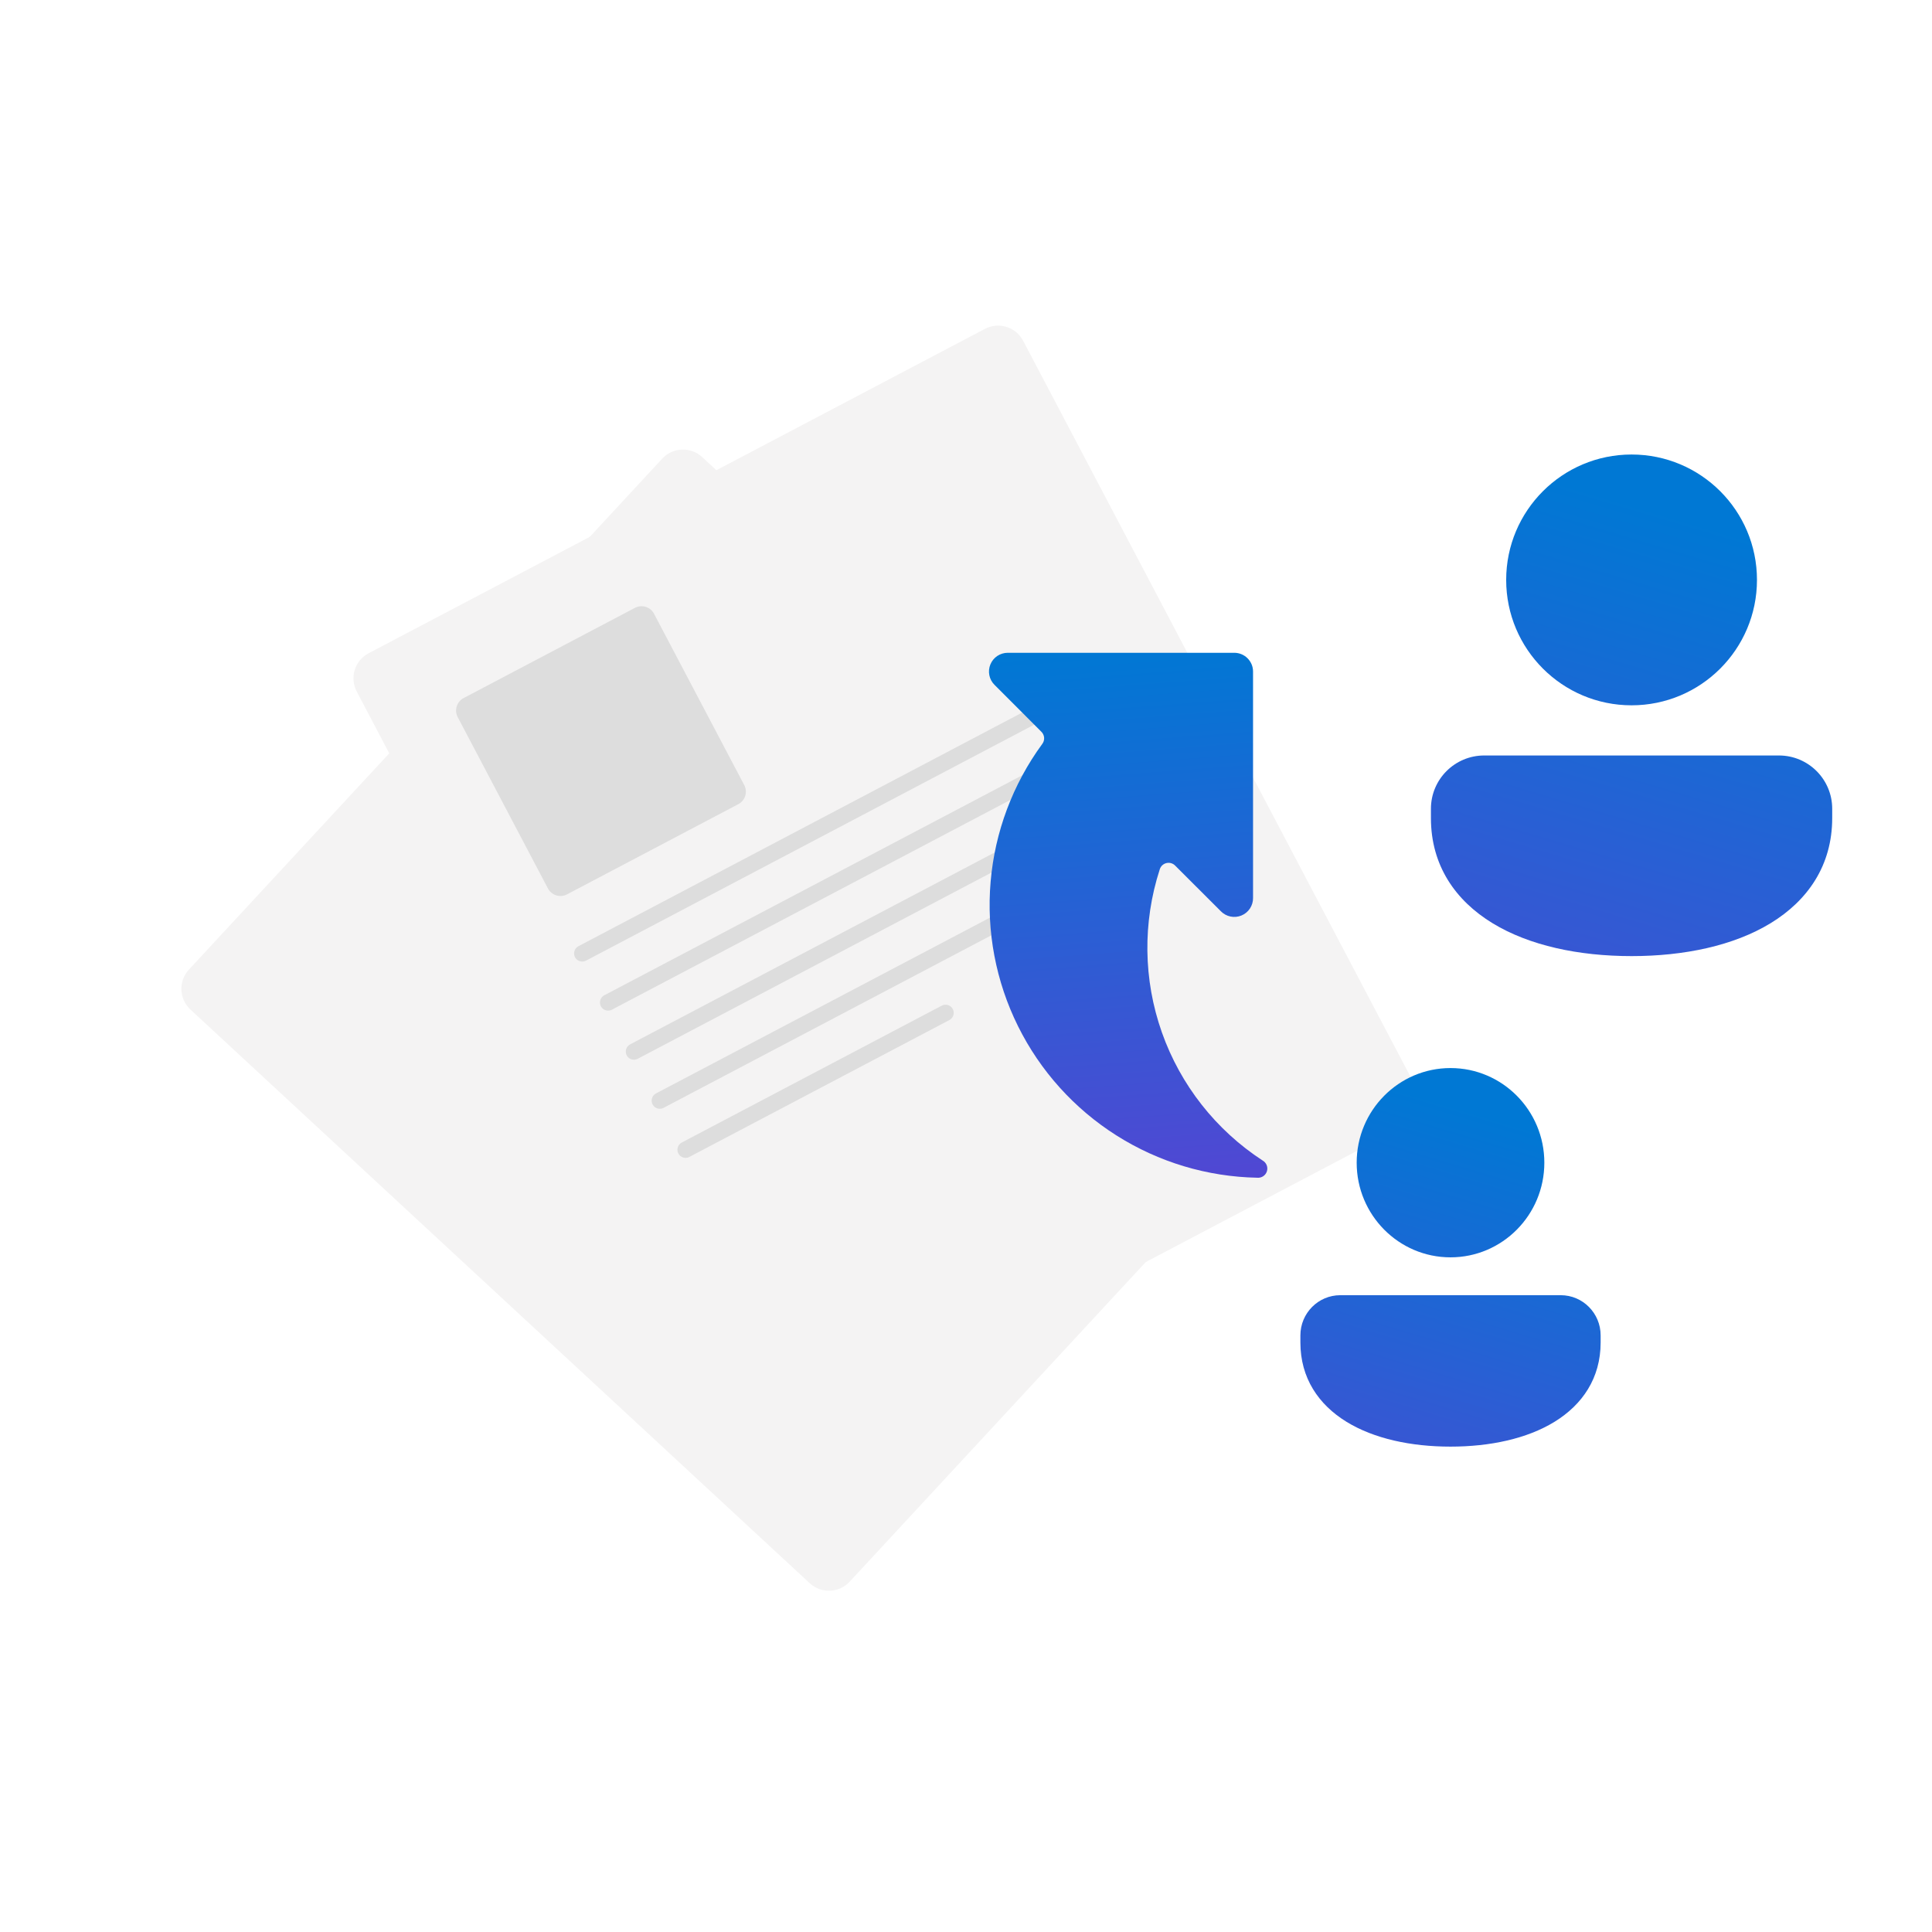
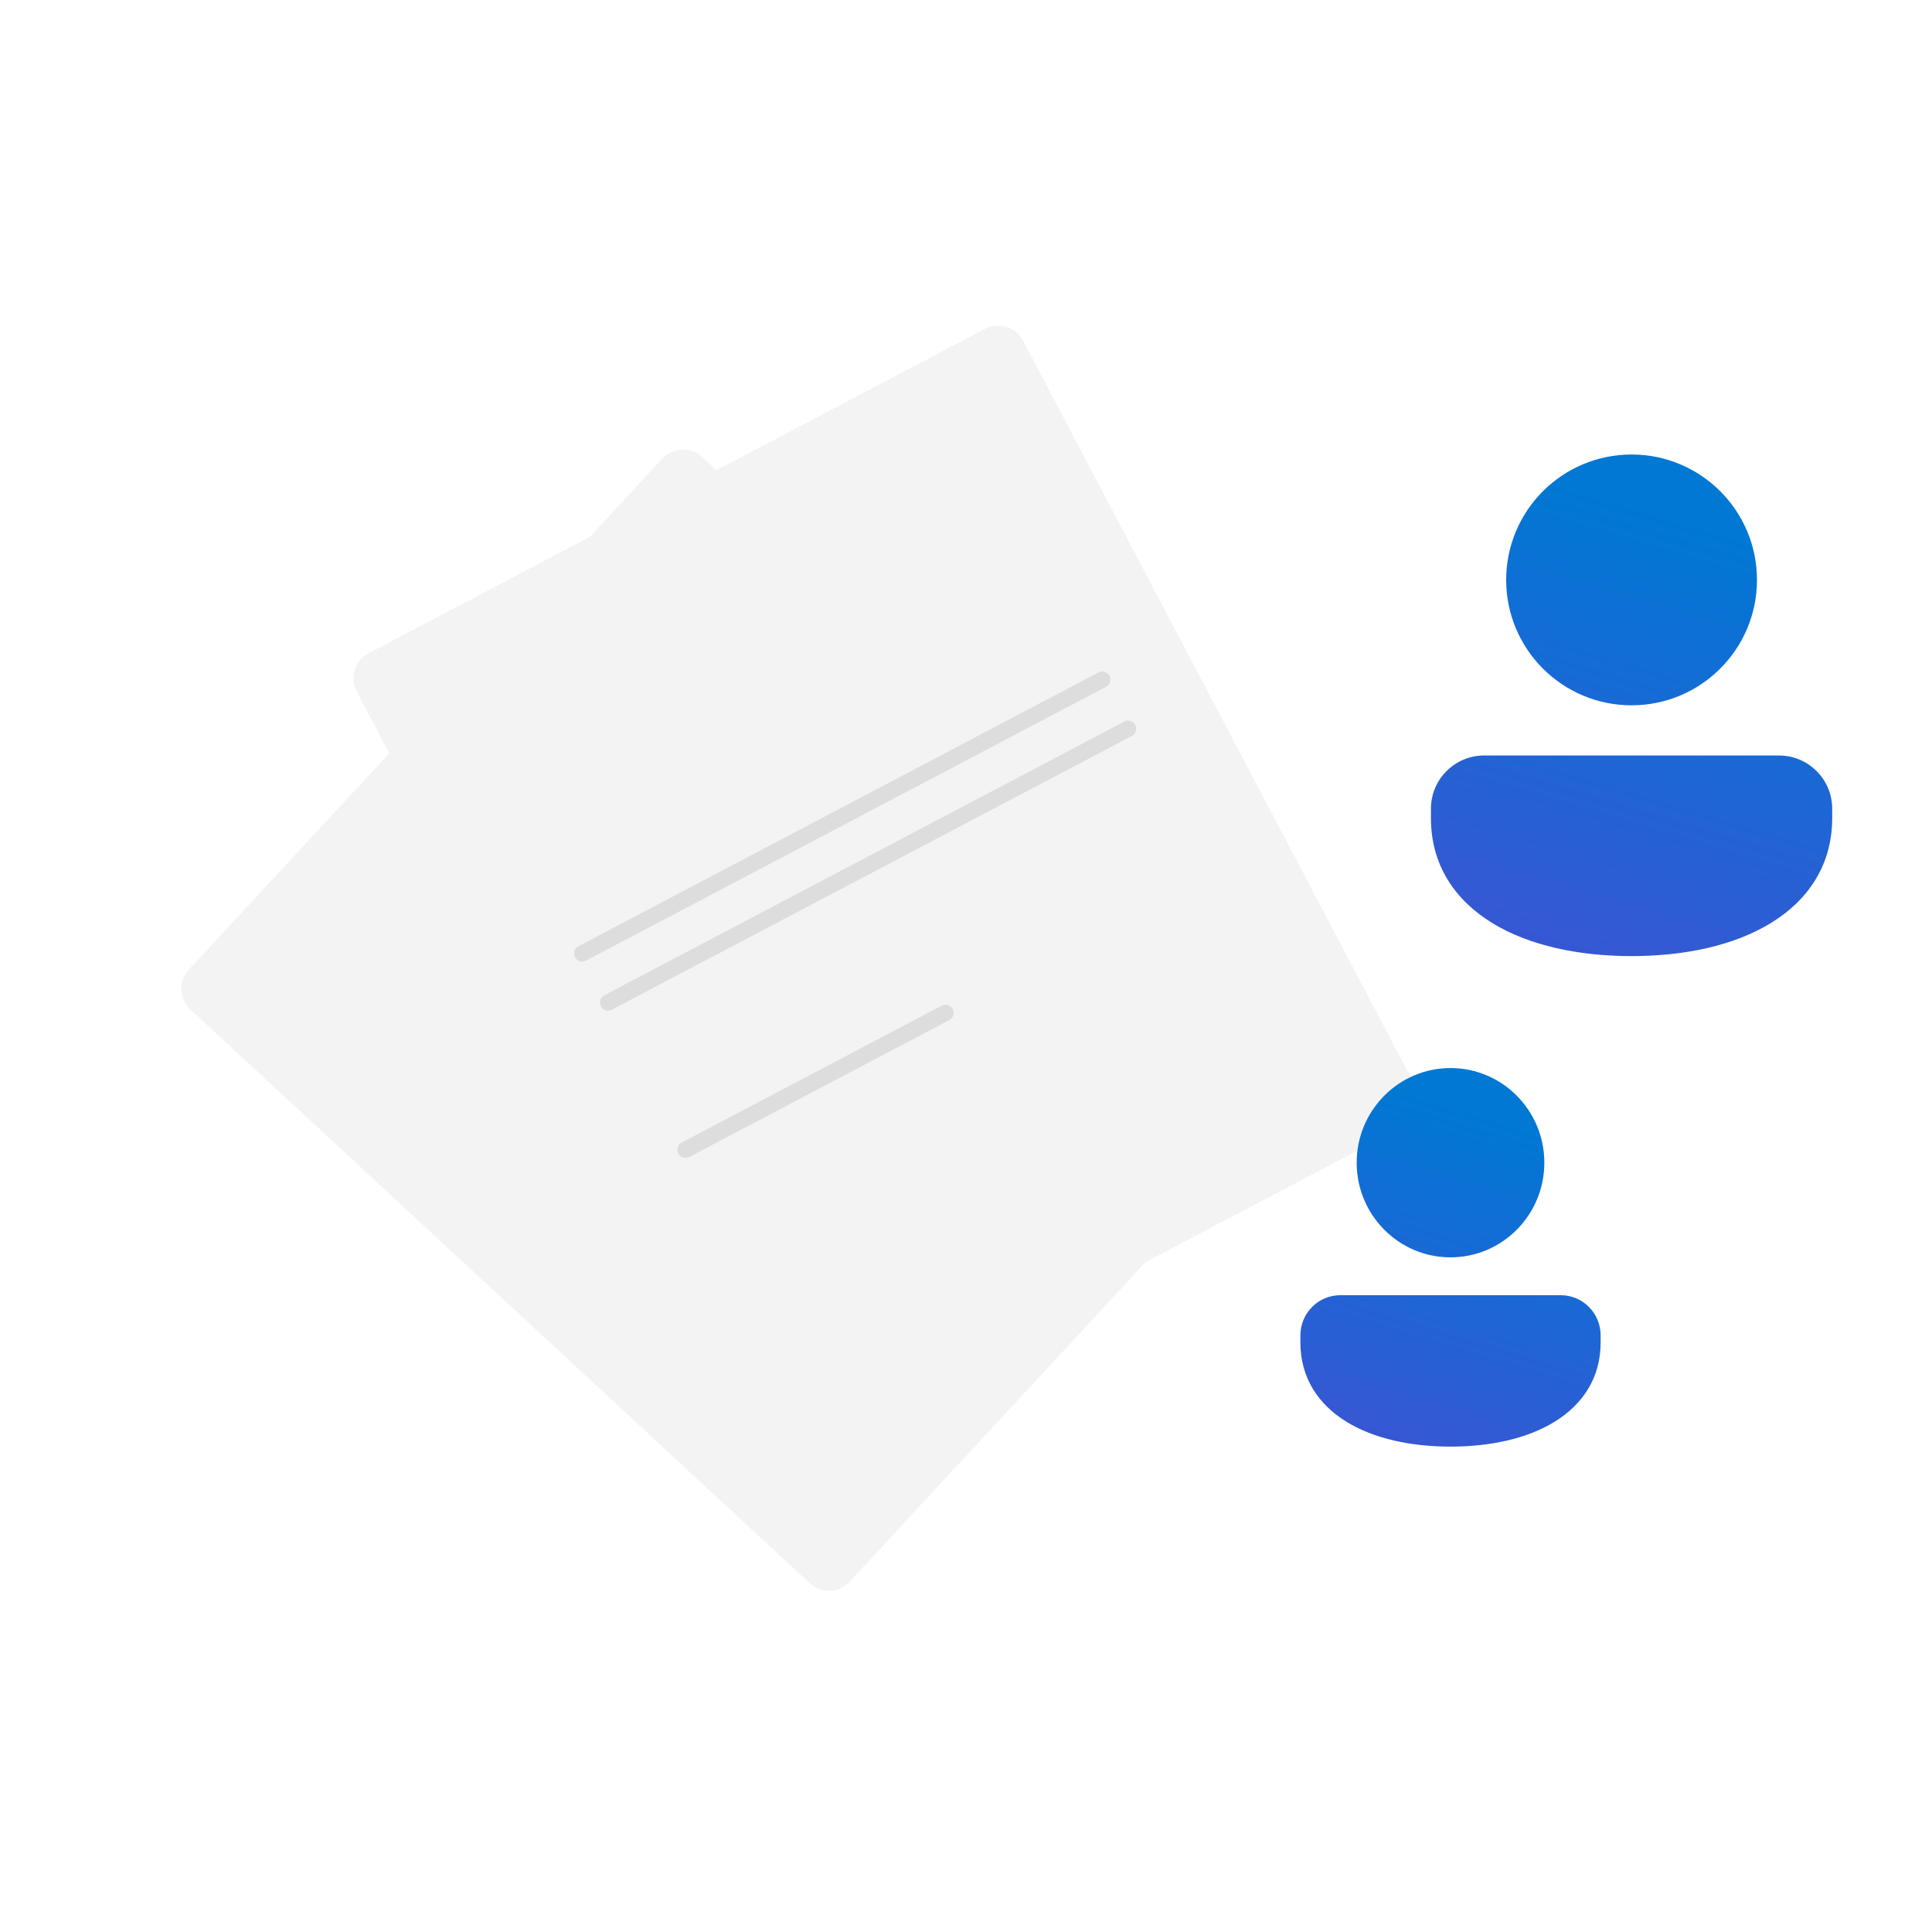
<svg xmlns="http://www.w3.org/2000/svg" viewBox="0 0 148 148" fill="none">
  <g filter="url(#filter0_ii_1336_89632)">
    <path d="M50.731 35.948L14.472 75.091C13.659 75.968 13.711 77.338 14.589 78.151L62.028 122.095C62.905 122.908 64.276 122.856 65.089 121.978L101.348 82.835C102.16 81.958 102.108 80.588 101.231 79.775L53.792 35.831C52.914 35.018 51.544 35.07 50.731 35.948Z" fill="#F4F3F3" />
  </g>
  <g filter="url(#filter1_ii_1336_89632)">
    <path d="M75.449 26.009L28.234 50.86C27.175 51.417 26.769 52.727 27.326 53.786L57.445 111.008C58.002 112.066 59.312 112.473 60.37 111.916L107.585 87.064C108.644 86.507 109.05 85.197 108.493 84.139L78.374 26.916C77.817 25.858 76.508 25.452 75.449 26.009Z" fill="#F4F3F3" />
  </g>
-   <path d="M48.64 46.564L35.517 53.474C34.988 53.753 34.785 54.408 35.064 54.937L41.974 68.059C42.252 68.589 42.907 68.792 43.436 68.513L56.559 61.603C57.088 61.325 57.291 60.67 57.012 60.14L50.102 47.018C49.824 46.489 49.169 46.286 48.64 46.564Z" fill="#DDDDDD" />
  <path d="M84.432 52.064L44.602 73.036" stroke="#DDDDDD" stroke-width="1.248" stroke-miterlimit="10" stroke-linecap="round" />
  <path d="M86.413 55.828L46.583 76.795" stroke="#DDDDDD" stroke-width="1.248" stroke-miterlimit="10" stroke-linecap="round" />
-   <path d="M88.392 59.587L48.562 80.555" stroke="#DDDDDD" stroke-width="1.248" stroke-miterlimit="10" stroke-linecap="round" />
-   <path d="M90.374 63.346L50.544 84.313" stroke="#DDDDDD" stroke-width="1.248" stroke-miterlimit="10" stroke-linecap="round" />
  <path d="M72.434 77.589L52.519 88.073" stroke="#DDDDDD" stroke-width="1.248" stroke-miterlimit="10" stroke-linecap="round" />
  <g filter="url(#filter2_ddii_1336_89632)">
-     <path d="M93.731 49.437V66.777C93.735 67.065 93.652 67.348 93.494 67.588C93.335 67.829 93.108 68.016 92.841 68.125C92.575 68.235 92.282 68.262 92 68.203C91.718 68.144 91.46 68.001 91.26 67.794L87.776 64.313C87.691 64.222 87.583 64.155 87.464 64.119C87.345 64.083 87.219 64.079 87.097 64.108C86.976 64.137 86.865 64.197 86.774 64.282C86.684 64.368 86.618 64.476 86.583 64.595C85.265 68.661 85.323 73.048 86.747 77.078C88.171 81.108 90.882 84.557 94.462 86.892C94.603 86.971 94.713 87.095 94.774 87.246C94.834 87.396 94.841 87.562 94.794 87.716C94.746 87.871 94.647 88.005 94.513 88.095C94.378 88.185 94.217 88.227 94.056 88.212C90.231 88.141 86.499 87.02 83.267 84.973C80.034 82.926 77.426 80.031 75.727 76.603C74.027 73.176 73.301 69.347 73.628 65.535C73.955 61.723 75.322 58.074 77.581 54.986C77.687 54.849 77.739 54.677 77.727 54.504C77.714 54.331 77.638 54.168 77.514 54.047L73.924 50.453C73.722 50.253 73.585 49.997 73.53 49.718C73.474 49.44 73.502 49.151 73.611 48.889C73.719 48.626 73.903 48.401 74.139 48.243C74.375 48.085 74.653 48.001 74.937 48H92.28C92.47 47.998 92.659 48.034 92.835 48.105C93.01 48.177 93.171 48.282 93.305 48.416C93.44 48.55 93.547 48.709 93.621 48.884C93.694 49.059 93.731 49.247 93.731 49.437Z" fill="url(#paint0_linear_1336_89632)" />
-   </g>
+     </g>
  <g filter="url(#filter3_dii_1336_89632)">
    <path d="M121.872 33C116.566 33 112.266 37.301 112.266 42.606C112.266 47.911 116.566 52.212 121.872 52.212C127.177 52.212 131.478 47.911 131.478 42.606C131.478 37.301 127.177 33 121.872 33ZM110.584 56.055C108.33 56.055 106.502 57.881 106.502 60.136L106.502 60.858C106.502 64.465 108.367 67.166 111.228 68.908C114.042 70.621 117.824 71.424 121.872 71.424C125.92 71.424 129.702 70.621 132.515 68.908C135.376 67.166 137.241 64.465 137.241 60.858L137.241 60.136C137.241 57.881 135.413 56.055 133.159 56.055H110.584Z" fill="url(#paint1_linear_1336_89632)" />
  </g>
  <g filter="url(#filter4_dii_1336_89632)">
    <path d="M108.002 80C104.032 80 100.814 83.246 100.814 87.25C100.814 91.254 104.032 94.5 108.002 94.5C111.971 94.5 115.189 91.254 115.189 87.25C115.189 83.246 111.971 80 108.002 80ZM99.557 97.4C97.87 97.4 96.502 98.778 96.502 100.48L96.502 101.025C96.502 103.748 97.897 105.786 100.038 107.101C102.143 108.393 104.973 109 108.002 109C111.031 109 113.86 108.393 115.966 107.101C118.106 105.786 119.502 103.748 119.502 101.025L119.502 100.48C119.502 98.778 118.134 97.4 116.447 97.4H99.557Z" fill="url(#paint2_linear_1336_89632)" />
  </g>
  <defs>
    <filter id="filter0_ii_1336_89632" x="13.895" y="32.808" width="88.029" height="91.494" filterUnits="userSpaceOnUse" color-interpolation-filters="sRGB">
      <feFlood flood-opacity="0" result="BackgroundImageFix" />
      <feBlend mode="normal" in="SourceGraphic" in2="BackgroundImageFix" result="shape" />
      <feColorMatrix in="SourceAlpha" type="matrix" values="0 0 0 0 0 0 0 0 0 0 0 0 0 0 0 0 0 0 127 0" result="hardAlpha" />
      <feOffset dy="-2.445" />
      <feGaussianBlur stdDeviation="1.359" />
      <feComposite in2="hardAlpha" operator="arithmetic" k2="-1" k3="1" />
      <feColorMatrix type="matrix" values="0 0 0 0 0 0 0 0 0 0 0 0 0 0 0 0 0 0 0.15 0" />
      <feBlend mode="normal" in2="shape" result="effect1_innerShadow_1336_89632" />
      <feColorMatrix in="SourceAlpha" type="matrix" values="0 0 0 0 0 0 0 0 0 0 0 0 0 0 0 0 0 0 127 0" result="hardAlpha" />
      <feOffset dy="1.63" />
      <feGaussianBlur stdDeviation="1.087" />
      <feComposite in2="hardAlpha" operator="arithmetic" k2="-1" k3="1" />
      <feColorMatrix type="matrix" values="0 0 0 0 1 0 0 0 0 1 0 0 0 0 1 0 0 0 0.8 0" />
      <feBlend mode="normal" in2="effect1_innerShadow_1336_89632" result="effect2_innerShadow_1336_89632" />
    </filter>
    <filter id="filter1_ii_1336_89632" x="27.077" y="23.314" width="81.666" height="90.482" filterUnits="userSpaceOnUse" color-interpolation-filters="sRGB">
      <feFlood flood-opacity="0" result="BackgroundImageFix" />
      <feBlend mode="normal" in="SourceGraphic" in2="BackgroundImageFix" result="shape" />
      <feColorMatrix in="SourceAlpha" type="matrix" values="0 0 0 0 0 0 0 0 0 0 0 0 0 0 0 0 0 0 127 0" result="hardAlpha" />
      <feOffset dy="-2.445" />
      <feGaussianBlur stdDeviation="1.359" />
      <feComposite in2="hardAlpha" operator="arithmetic" k2="-1" k3="1" />
      <feColorMatrix type="matrix" values="0 0 0 0 0 0 0 0 0 0 0 0 0 0 0 0 0 0 0.15 0" />
      <feBlend mode="normal" in2="shape" result="effect1_innerShadow_1336_89632" />
      <feColorMatrix in="SourceAlpha" type="matrix" values="0 0 0 0 0 0 0 0 0 0 0 0 0 0 0 0 0 0 127 0" result="hardAlpha" />
      <feOffset dy="1.63" />
      <feGaussianBlur stdDeviation="1.087" />
      <feComposite in2="hardAlpha" operator="arithmetic" k2="-1" k3="1" />
      <feColorMatrix type="matrix" values="0 0 0 0 1 0 0 0 0 1 0 0 0 0 1 0 0 0 0.8 0" />
      <feBlend mode="normal" in2="effect1_innerShadow_1336_89632" result="effect2_innerShadow_1336_89632" />
    </filter>
    <filter id="filter2_ddii_1336_89632" x="71.683" y="42.92" width="29.477" height="52.384" filterUnits="userSpaceOnUse" color-interpolation-filters="sRGB">
      <feFlood flood-opacity="0" result="BackgroundImageFix" />
      <feColorMatrix in="SourceAlpha" type="matrix" values="0 0 0 0 0 0 0 0 0 0 0 0 0 0 0 0 0 0 127 0" result="hardAlpha" />
      <feOffset dy="0.688" />
      <feGaussianBlur stdDeviation="0.438" />
      <feComposite in2="hardAlpha" operator="out" />
      <feColorMatrix type="matrix" values="0 0 0 0 0 0 0 0 0 0 0 0 0 0 0 0 0 0 0.25 0" />
      <feBlend mode="normal" in2="BackgroundImageFix" result="effect1_dropShadow_1336_89632" />
      <feColorMatrix in="SourceAlpha" type="matrix" values="0 0 0 0 0 0 0 0 0 0 0 0 0 0 0 0 0 0 127 0" result="hardAlpha" />
      <feOffset dx="2.258" dy="3.012" />
      <feGaussianBlur stdDeviation="2.039" />
      <feComposite in2="hardAlpha" operator="out" />
      <feColorMatrix type="matrix" values="0 0 0 0 0 0 0 0 0 0 0 0 0 0 0 0 0 0 0.1 0" />
      <feBlend mode="normal" in2="effect1_dropShadow_1336_89632" result="effect2_dropShadow_1336_89632" />
      <feBlend mode="normal" in="SourceGraphic" in2="effect2_dropShadow_1336_89632" result="shape" />
      <feColorMatrix in="SourceAlpha" type="matrix" values="0 0 0 0 0 0 0 0 0 0 0 0 0 0 0 0 0 0 127 0" result="hardAlpha" />
      <feOffset dy="-5.08" />
      <feGaussianBlur stdDeviation="2.822" />
      <feComposite in2="hardAlpha" operator="arithmetic" k2="-1" k3="1" />
      <feColorMatrix type="matrix" values="0 0 0 0 0 0 0 0 0 0 0 0 0 0 0 0 0 0 0.15 0" />
      <feBlend mode="normal" in2="shape" result="effect3_innerShadow_1336_89632" />
      <feColorMatrix in="SourceAlpha" type="matrix" values="0 0 0 0 0 0 0 0 0 0 0 0 0 0 0 0 0 0 127 0" result="hardAlpha" />
      <feOffset dy="3.387" />
      <feGaussianBlur stdDeviation="2.258" />
      <feComposite in2="hardAlpha" operator="arithmetic" k2="-1" k3="1" />
      <feColorMatrix type="matrix" values="0 0 0 0 1 0 0 0 0 1 0 0 0 0 1 0 0 0 0.25 0" />
      <feBlend mode="normal" in2="effect3_innerShadow_1336_89632" result="effect4_innerShadow_1336_89632" />
    </filter>
    <filter id="filter3_dii_1336_89632" x="103.992" y="25.993" width="41.986" height="55.209" filterUnits="userSpaceOnUse" color-interpolation-filters="sRGB">
      <feFlood flood-opacity="0" result="BackgroundImageFix" />
      <feColorMatrix in="SourceAlpha" type="matrix" values="0 0 0 0 0 0 0 0 0 0 0 0 0 0 0 0 0 0 127 0" result="hardAlpha" />
      <feOffset dx="3.114" dy="4.154" />
      <feGaussianBlur stdDeviation="2.812" />
      <feComposite in2="hardAlpha" operator="out" />
      <feColorMatrix type="matrix" values="0 0 0 0 0 0 0 0 0 0 0 0 0 0 0 0 0 0 0.1 0" />
      <feBlend mode="normal" in2="BackgroundImageFix" result="effect1_dropShadow_1336_89632" />
      <feBlend mode="normal" in="SourceGraphic" in2="effect1_dropShadow_1336_89632" result="shape" />
      <feColorMatrix in="SourceAlpha" type="matrix" values="0 0 0 0 0 0 0 0 0 0 0 0 0 0 0 0 0 0 127 0" result="hardAlpha" />
      <feOffset dy="-7.007" />
      <feGaussianBlur stdDeviation="3.893" />
      <feComposite in2="hardAlpha" operator="arithmetic" k2="-1" k3="1" />
      <feColorMatrix type="matrix" values="0 0 0 0 0 0 0 0 0 0 0 0 0 0 0 0 0 0 0.15 0" />
      <feBlend mode="normal" in2="shape" result="effect2_innerShadow_1336_89632" />
      <feColorMatrix in="SourceAlpha" type="matrix" values="0 0 0 0 0 0 0 0 0 0 0 0 0 0 0 0 0 0 127 0" result="hardAlpha" />
      <feOffset dy="4.671" />
      <feGaussianBlur stdDeviation="3.114" />
      <feComposite in2="hardAlpha" operator="arithmetic" k2="-1" k3="1" />
      <feColorMatrix type="matrix" values="0 0 0 0 1 0 0 0 0 1 0 0 0 0 1 0 0 0 0.25 0" />
      <feBlend mode="normal" in2="effect2_innerShadow_1336_89632" result="effect3_innerShadow_1336_89632" />
    </filter>
    <filter id="filter4_dii_1336_89632" x="93.992" y="72.993" width="34.247" height="45.784" filterUnits="userSpaceOnUse" color-interpolation-filters="sRGB">
      <feFlood flood-opacity="0" result="BackgroundImageFix" />
      <feColorMatrix in="SourceAlpha" type="matrix" values="0 0 0 0 0 0 0 0 0 0 0 0 0 0 0 0 0 0 127 0" result="hardAlpha" />
      <feOffset dx="3.114" dy="4.154" />
      <feGaussianBlur stdDeviation="2.812" />
      <feComposite in2="hardAlpha" operator="out" />
      <feColorMatrix type="matrix" values="0 0 0 0 0 0 0 0 0 0 0 0 0 0 0 0 0 0 0.1 0" />
      <feBlend mode="normal" in2="BackgroundImageFix" result="effect1_dropShadow_1336_89632" />
      <feBlend mode="normal" in="SourceGraphic" in2="effect1_dropShadow_1336_89632" result="shape" />
      <feColorMatrix in="SourceAlpha" type="matrix" values="0 0 0 0 0 0 0 0 0 0 0 0 0 0 0 0 0 0 127 0" result="hardAlpha" />
      <feOffset dy="-7.007" />
      <feGaussianBlur stdDeviation="3.893" />
      <feComposite in2="hardAlpha" operator="arithmetic" k2="-1" k3="1" />
      <feColorMatrix type="matrix" values="0 0 0 0 0 0 0 0 0 0 0 0 0 0 0 0 0 0 0.15 0" />
      <feBlend mode="normal" in2="shape" result="effect2_innerShadow_1336_89632" />
      <feColorMatrix in="SourceAlpha" type="matrix" values="0 0 0 0 0 0 0 0 0 0 0 0 0 0 0 0 0 0 127 0" result="hardAlpha" />
      <feOffset dy="4.671" />
      <feGaussianBlur stdDeviation="3.114" />
      <feComposite in2="hardAlpha" operator="arithmetic" k2="-1" k3="1" />
      <feColorMatrix type="matrix" values="0 0 0 0 1 0 0 0 0 1 0 0 0 0 1 0 0 0 0.25 0" />
      <feBlend mode="normal" in2="effect2_innerShadow_1336_89632" result="effect3_innerShadow_1336_89632" />
    </filter>
    <linearGradient id="paint0_linear_1336_89632" x1="77.354" y1="48.062" x2="80.896" y2="94.454" gradientUnits="userSpaceOnUse">
      <stop stop-color="#0078D4" />
      <stop offset="1" stop-color="#5B41D3" />
    </linearGradient>
    <linearGradient id="paint1_linear_1336_89632" x1="109.444" y1="33" x2="93.141" y2="87.757" gradientUnits="userSpaceOnUse">
      <stop stop-color="#0078D4" />
      <stop offset="1" stop-color="#5B41D3" />
    </linearGradient>
    <linearGradient id="paint2_linear_1336_89632" x1="98.703" y1="80" x2="86.309" y2="121.268" gradientUnits="userSpaceOnUse">
      <stop stop-color="#0078D4" />
      <stop offset="1" stop-color="#5B41D3" />
    </linearGradient>
  </defs>
</svg>